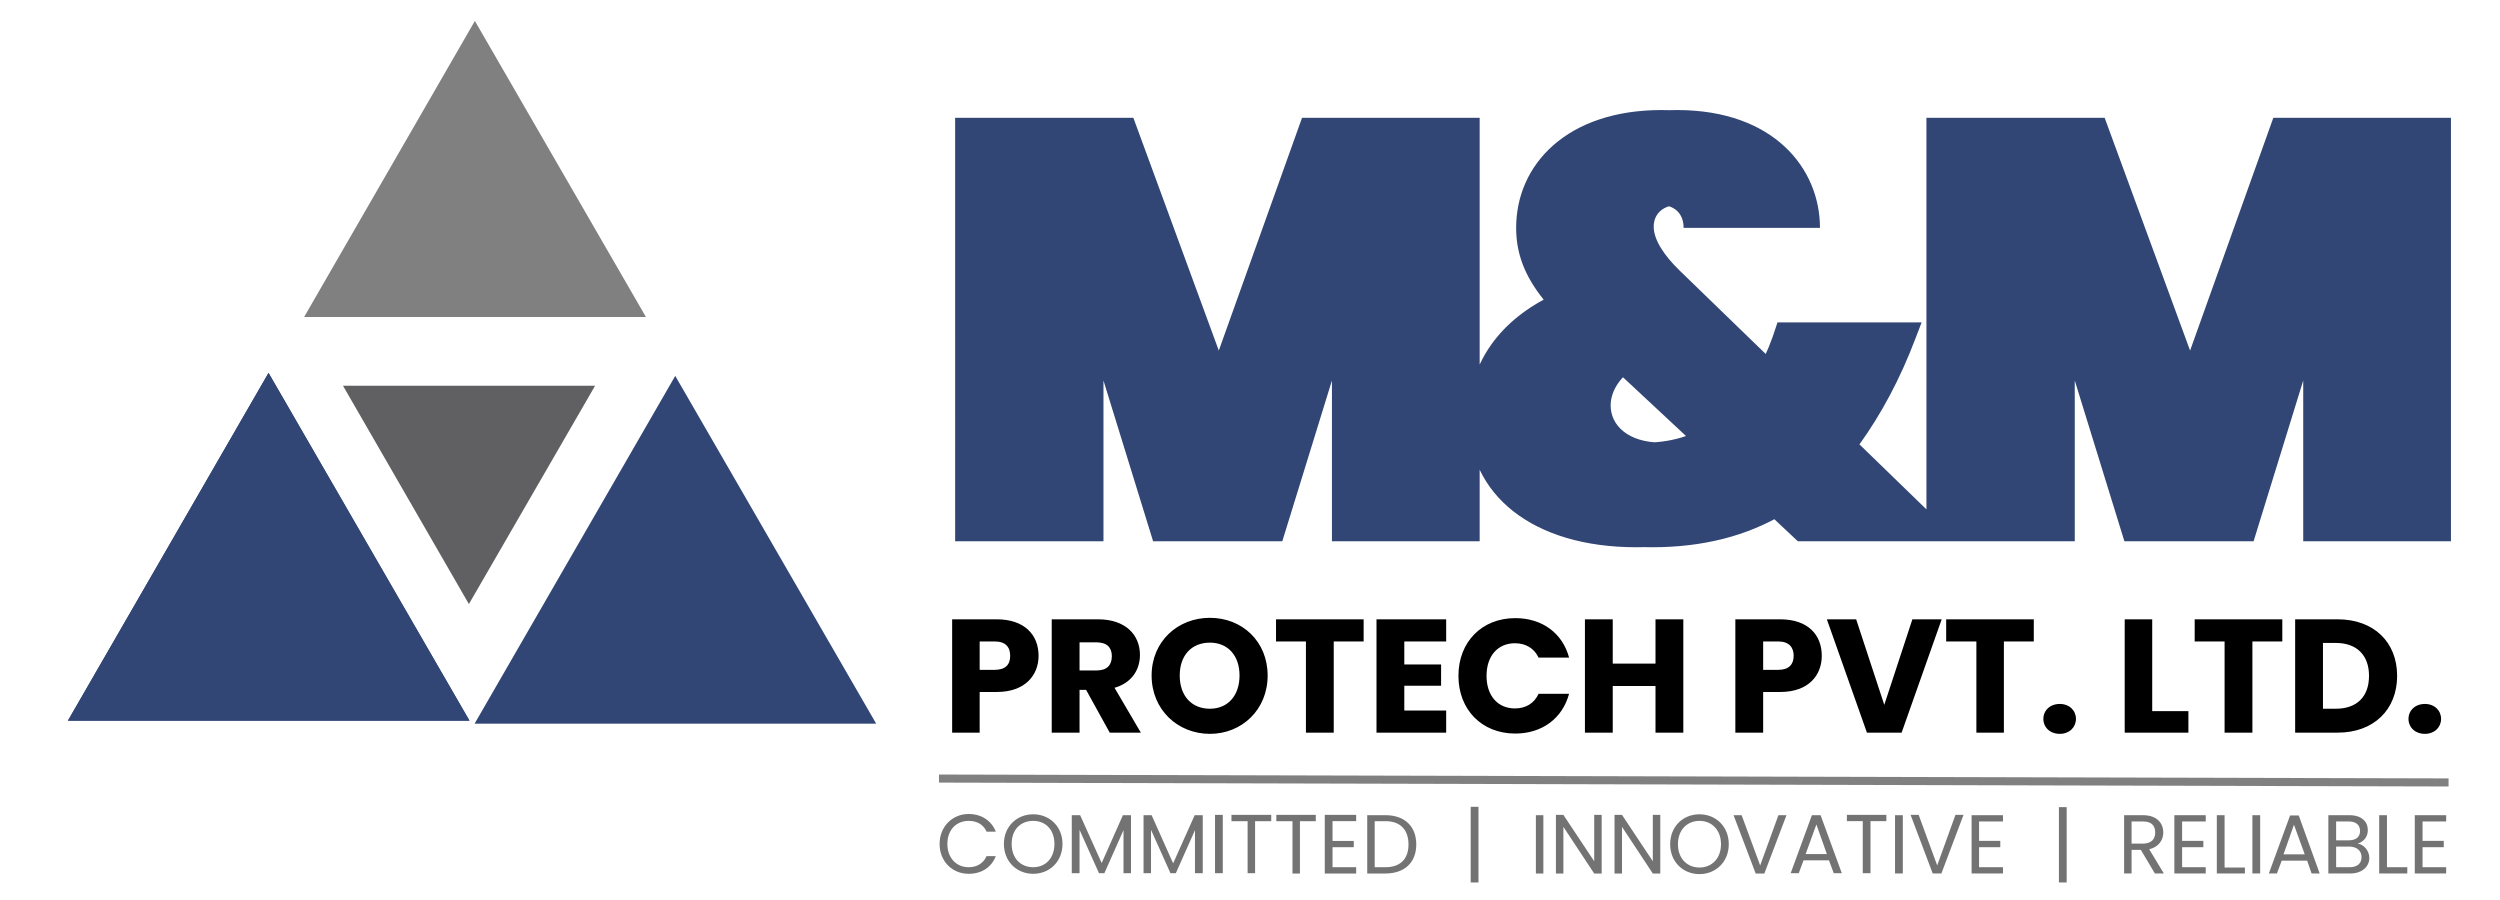
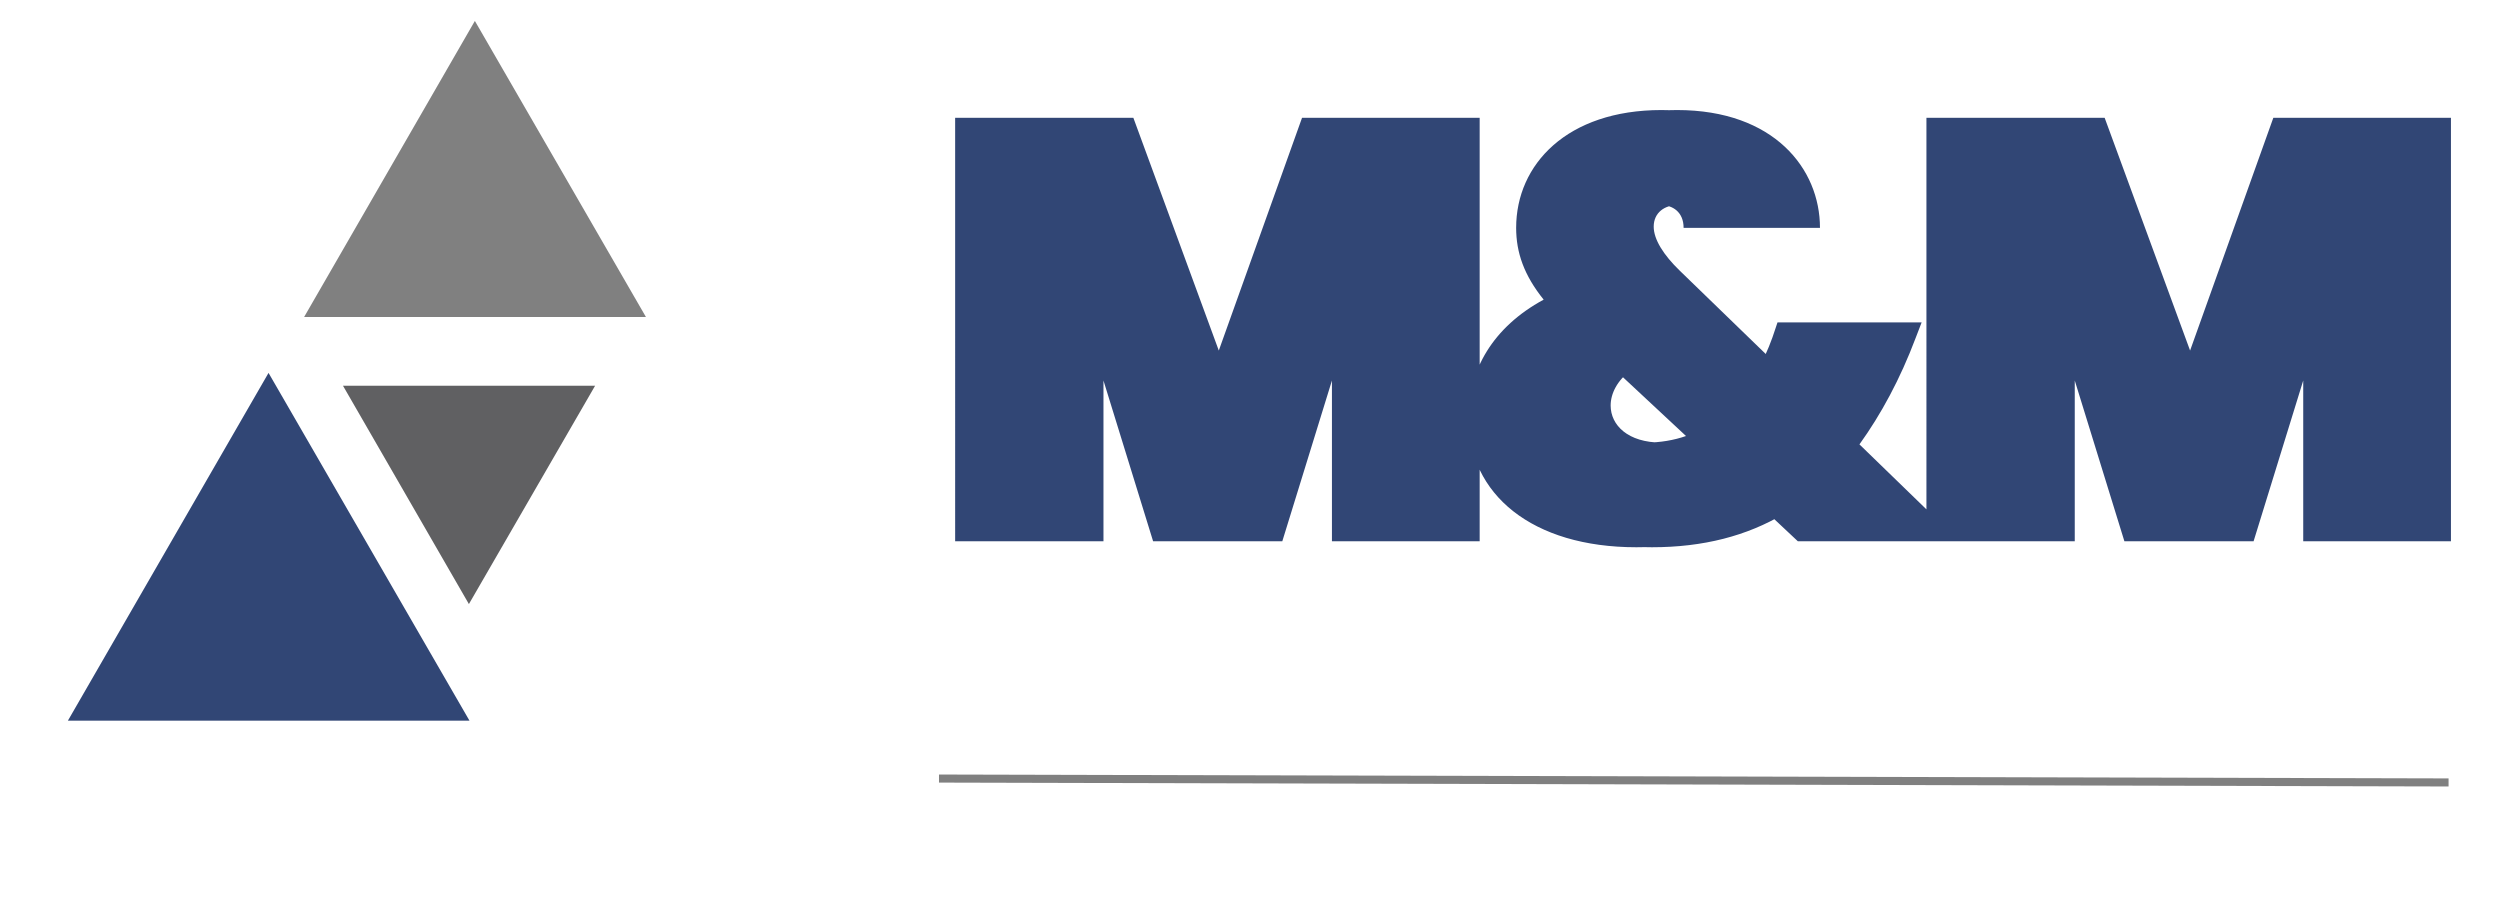
<svg xmlns="http://www.w3.org/2000/svg" version="1.2" viewBox="0 0 836 301" width="836" height="301">
  <style>.a{fill:#314675}.b{fill:#808080}.c{fill:#737373}.d{fill:#606062}</style>
  <path class="a" d="m324.6 181h44.4v-70.6l21.8 70.6h38l21.8-70.6v70.6h44.2v-141.6h-54.2l-30.4 85-31.2-85h-54.4zm-5.2 0h44.4v-70.6l21.8 70.6h38l21.8-70.6v70.6h44.2v-141.6h-54.2l-30.4 85-31.2-85h-54.4zm289.2-104.8c0-19.8-15.4-39.4-47.8-39.4-31.6 0-48.6 18.2-48.6 39.4 0 8.2 2.6 15.8 9.2 24-17 9.2-25.2 23.6-25.2 39.4 0 25.8 21.4 43.4 56.2 43.4 17.2 0 31.8-3.8 44.2-11.2l9.8 9.2h48.8l-33.4-32.4c7.2-10 13.6-21.8 18.8-35.6l2-5.2h-43l-0.6 1.8c-1.4 4.4-3 8.4-5 12.2l-32.2-31.2c-5.6-5.4-8.8-10.6-8.8-14.8 0-4.8 3.8-7.2 7.8-7.2 3.6 0 7.4 2.2 7.4 7.6zm-53 71.8c-11.2 0-17-5.8-17-12.4 0-4 2.2-8.4 6.8-11.8l23.6 22c-4 1.4-8.6 2.2-13.4 2.2zm47.8-71.8c0-19.8-15.4-39.4-47.8-39.4-31.6 0-48.6 18.2-48.6 39.4 0 8.2 2.6 15.8 9.2 24-17 9.2-25.2 23.6-25.2 39.4 0 25.8 21.4 43.4 56.2 43.4 17.2 0 31.8-3.8 44.2-11.2l9.8 9.2h48.8l-33.4-32.4c7.2-10 13.6-21.8 18.8-35.6l2-5.2h-43l-0.6 1.8c-1.4 4.4-3 8.4-5 12.2l-32.2-31.2c-5.6-5.4-8.8-10.6-8.8-14.8 0-4.8 3.8-7.2 7.8-7.2 3.6 0 7.4 2.2 7.4 7.6zm-53 71.8c-11.2 0-17-5.8-17-12.4 0-4 2.2-8.4 6.8-11.8l23.6 22c-4 1.4-8.6 2.2-13.4 2.2zm99 33h44.4v-70.6l21.8 70.6h38l21.8-70.6v70.6h44.2v-141.6h-54.2l-30.4 85-31.2-85h-54.4zm-5.2 0h44.4v-70.6l21.8 70.6h38l21.8-70.6v70.6h44.2v-141.6h-54.2l-30.4 85-31.2-85h-54.4z" />
-   <path d="m327.6 224v-9.5h5c3.7 0 5.2 1.9 5.2 4.8 0 2.9-1.5 4.7-5.2 4.7zm19.7-4.7c0-7-4.7-12.2-14-12.2h-14.9v37.9h9.2v-13.6h5.7c9.7 0 14-5.8 14-12.1zm24.5 0.1c0 3-1.6 4.8-5.1 4.8h-5.7v-9.4h5.7c3.5 0 5.1 1.8 5.1 4.6zm-20.1-12.3v37.9h9.3v-14.3h2.2l7.9 14.3h10.4l-8.8-15c5.9-1.7 8.5-6.2 8.5-11 0-6.6-4.7-11.9-14-11.9zm72.2 18.8c0-11.4-8.5-19.3-19.3-19.3-10.8 0-19.5 7.9-19.5 19.3 0 11.4 8.7 19.5 19.5 19.5 10.7 0 19.3-8.1 19.3-19.5zm-29.4 0c0-6.7 3.9-11 10.1-11 6 0 9.9 4.3 9.9 11 0 6.7-3.9 11.1-9.9 11.1-6.2 0-10.1-4.4-10.1-11.1zm32.2-11.4h10v30.5h9.3v-30.5h10v-7.4h-29.3zm56.9-7.4h-23.3v37.9h23.3v-7.4h-14v-8.3h12.3v-7.1h-12.3v-7.7h14zm4.1 18.9c0 11.3 7.8 19.3 19 19.3 9 0 15.8-5.1 18-13.3h-10.2c-1.5 3.3-4.4 4.9-7.9 4.9-5.7 0-9.5-4.2-9.5-10.9 0-6.7 3.8-10.9 9.5-10.9 3.5 0 6.4 1.6 7.9 4.8h10.2c-2.2-8.2-9-13.2-18-13.2-11.2 0-19 8-19 19.3zm65.9 19h9.3v-37.9h-9.3v14.8h-14.3v-14.8h-9.3v37.9h9.3v-15.6h14.3zm36-21v-9.5h5c3.6 0 5.2 1.9 5.2 4.8 0 2.9-1.6 4.7-5.2 4.7zm19.6-4.7c0-7-4.6-12.2-13.9-12.2h-15v37.9h9.3v-13.6h5.7c9.7 0 13.9-5.8 13.9-12.1zm20.9 16.4l-9.4-28.6h-9.8l13.4 37.9h11.6l13.4-37.9h-9.8zm20.7-21.2h10.1v30.5h9.2v-30.5h10v-7.4h-29.3zm43.4 25.9c0-2.8-2.2-5-5.4-5-3.3 0-5.5 2.2-5.5 5 0 2.8 2.2 5 5.5 5 3.2 0 5.4-2.2 5.4-5zm16.3-33.3v37.9h21.3v-7.2h-12.1v-30.7zm23.4 7.4h10v30.5h9.3v-30.5h10v-7.4h-29.3zm47.8-7.4h-14.2v37.9h14.2c12.1 0 19.9-7.7 19.9-19 0-11.3-7.8-18.9-19.9-18.9zm-4.9 29.9v-22h4.3c7 0 11.1 4.1 11.1 11 0 7-4.1 11-11.1 11zm39.5 3.4c0-2.8-2.2-5-5.4-5-3.3 0-5.5 2.2-5.5 5 0 2.8 2.2 5 5.5 5 3.2 0 5.4-2.2 5.4-5z" />
  <path class="b" d="" />
  <path class="b" d="m314 261.7v-2.7l504.8 1.3v2.7z" />
-   <path class="c" d="m314.2 282.2c0 5.9 4.3 10 9.7 10 4.3 0 7.6-2.1 9.1-5.9h-3.1c-1 2.3-3.1 3.7-6 3.7-4 0-7.1-3-7.1-7.8 0-4.8 3.1-7.7 7.1-7.7 2.9 0 5 1.3 6 3.6h3.1c-1.5-3.7-4.8-5.9-9.1-5.9-5.4 0-9.7 4.2-9.7 10zm41.1 0c0-5.8-4.3-9.9-9.8-9.9-5.5 0-9.8 4.1-9.8 9.9 0 5.9 4.3 10 9.8 10 5.5 0 9.8-4.1 9.8-10zm-17 0c0-4.8 3-7.7 7.2-7.7 4.1 0 7.1 2.9 7.1 7.7 0 4.8-3 7.8-7.1 7.8-4.2 0-7.2-3-7.2-7.8zm20.1 9.8h2.6v-14.5l6.5 14.5h1.8l6.4-14.4v14.4h2.5v-19.4h-2.7l-7.1 16-7.2-16h-2.8zm24 0h2.5v-14.5l6.5 14.5h1.8l6.4-14.4v14.4h2.6v-19.4h-2.7l-7.2 16.1-7.2-16.1h-2.7zm23.9 0h2.6v-19.5h-2.6zm5.5-17.4h5.4v17.4h2.5v-17.4h5.4v-2.1h-13.3zm15 0h5.4v17.5h2.5v-17.5h5.3v-2.1h-13.2zm26.7-2.1h-10.5v19.6h10.5v-2.1h-7.9v-6.7h7.1v-2.1h-7.1v-6.6h7.9zm9.8 0.1h-6.1v19.5h6.1c6.4 0 10.3-3.7 10.3-9.7 0-6.1-3.9-9.8-10.3-9.8zm-3.6 17.4v-15.4h3.6c5.1 0 7.7 3 7.7 7.8 0 4.7-2.6 7.6-7.7 7.6zm32.1-20.2v25.3h2.6v-25.3zm21.8 22.3h2.5v-19.5h-2.5zm19.5-19.6v15.5l-10.3-15.5h-2.5v19.6h2.5v-15.6l10.3 15.6h2.5v-19.6zm19.6 0v15.5l-10.3-15.5h-2.5v19.6h2.5v-15.6l10.3 15.6h2.5v-19.6zm25.4 9.8c0-5.9-4.3-10-9.8-10-5.5 0-9.8 4.1-9.8 10 0 5.9 4.3 10 9.8 10 5.5 0 9.8-4.1 9.8-10zm-17 0c0-4.8 3.1-7.8 7.2-7.8 4.1 0 7.2 3 7.2 7.8 0 4.8-3.1 7.8-7.2 7.8-4.1 0-7.2-3-7.2-7.8zm27.5 7.1l-6.2-16.8h-2.7l7.4 19.5h2.9l7.4-19.5h-2.7zm24.6 2.6h2.7l-7.1-19.4h-2.9l-7.1 19.4h2.7l1.6-4.3h8.5zm-2.3-6.4h-7.1l3.6-9.9zm6.7-11h5.3v17.4h2.6v-17.4h5.3v-2.1h-13.2zm16.1 17.5h2.6v-19.5h-2.6zm14.1-2.7l-6.2-16.9h-2.7l7.4 19.6h2.9l7.4-19.6h-2.7zm22-16.8h-10.5v19.5h10.5v-2.1h-8v-6.7h7.1v-2.1h-7.1v-6.5h8zm18.7-2.7v25.2h2.6v-25.2zm32.2 8.5c0 2.1-1.2 3.7-4.1 3.7h-3.8v-7.4h3.8c2.9 0 4.1 1.4 4.1 3.7zm-10.4-5.8v19.5h2.5v-7.9h3.1l4.7 7.9h3l-4.9-8.1c3.3-0.8 4.7-3.2 4.7-5.6 0-3.2-2.2-5.8-6.8-5.8zm27.3 0h-10.5v19.5h10.5v-2.1h-7.9v-6.7h7.1v-2.1h-7.1v-6.5h7.9zm3.7 0v19.5h9.4v-2h-6.8v-17.5zm11.9 19.5h2.6v-19.5h-2.6zm19.8 0h2.7l-7-19.4h-2.9l-7.1 19.4h2.7l1.6-4.3h8.5zm-2.3-6.4h-7.1l3.5-9.9zm19 0.9c0 2.2-1.5 3.4-4 3.4h-4.5v-6.9h4.4c2.5 0 4.1 1.4 4.1 3.5zm-0.5-8.7c0 2-1.4 3.1-3.7 3.1h-4.3v-6.3h4.2c2.5 0 3.8 1.2 3.8 3.2zm3.1 9c0-2.4-1.8-4.5-3.9-4.8 1.9-0.6 3.4-2.1 3.4-4.5 0-2.8-2-5-6.2-5h-7v19.5h7.3c4 0 6.4-2.3 6.4-5.2zm3.3-14.3v19.5h9.4v-2.1h-6.8v-17.4zm22.4 0h-10.5v19.5h10.5v-2.1h-7.9v-6.7h7.1v-2.1h-7.1v-6.5h7.9z" />
-   <path class="a" d="m225.8 125.7l67.2 116.3h-134.3z" />
-   <path class="a" d="m89.8 124.7l67.2 116.3h-134.3z" />
  <path class="a" d="m89.8 124.7l67.2 116.3h-134.3z" />
  <path class="b" d="m158.8 7l57.2 99h-114.3z" />
  <path class="d" d="m156.8 202l-42.1-73h84.3z" />
</svg>